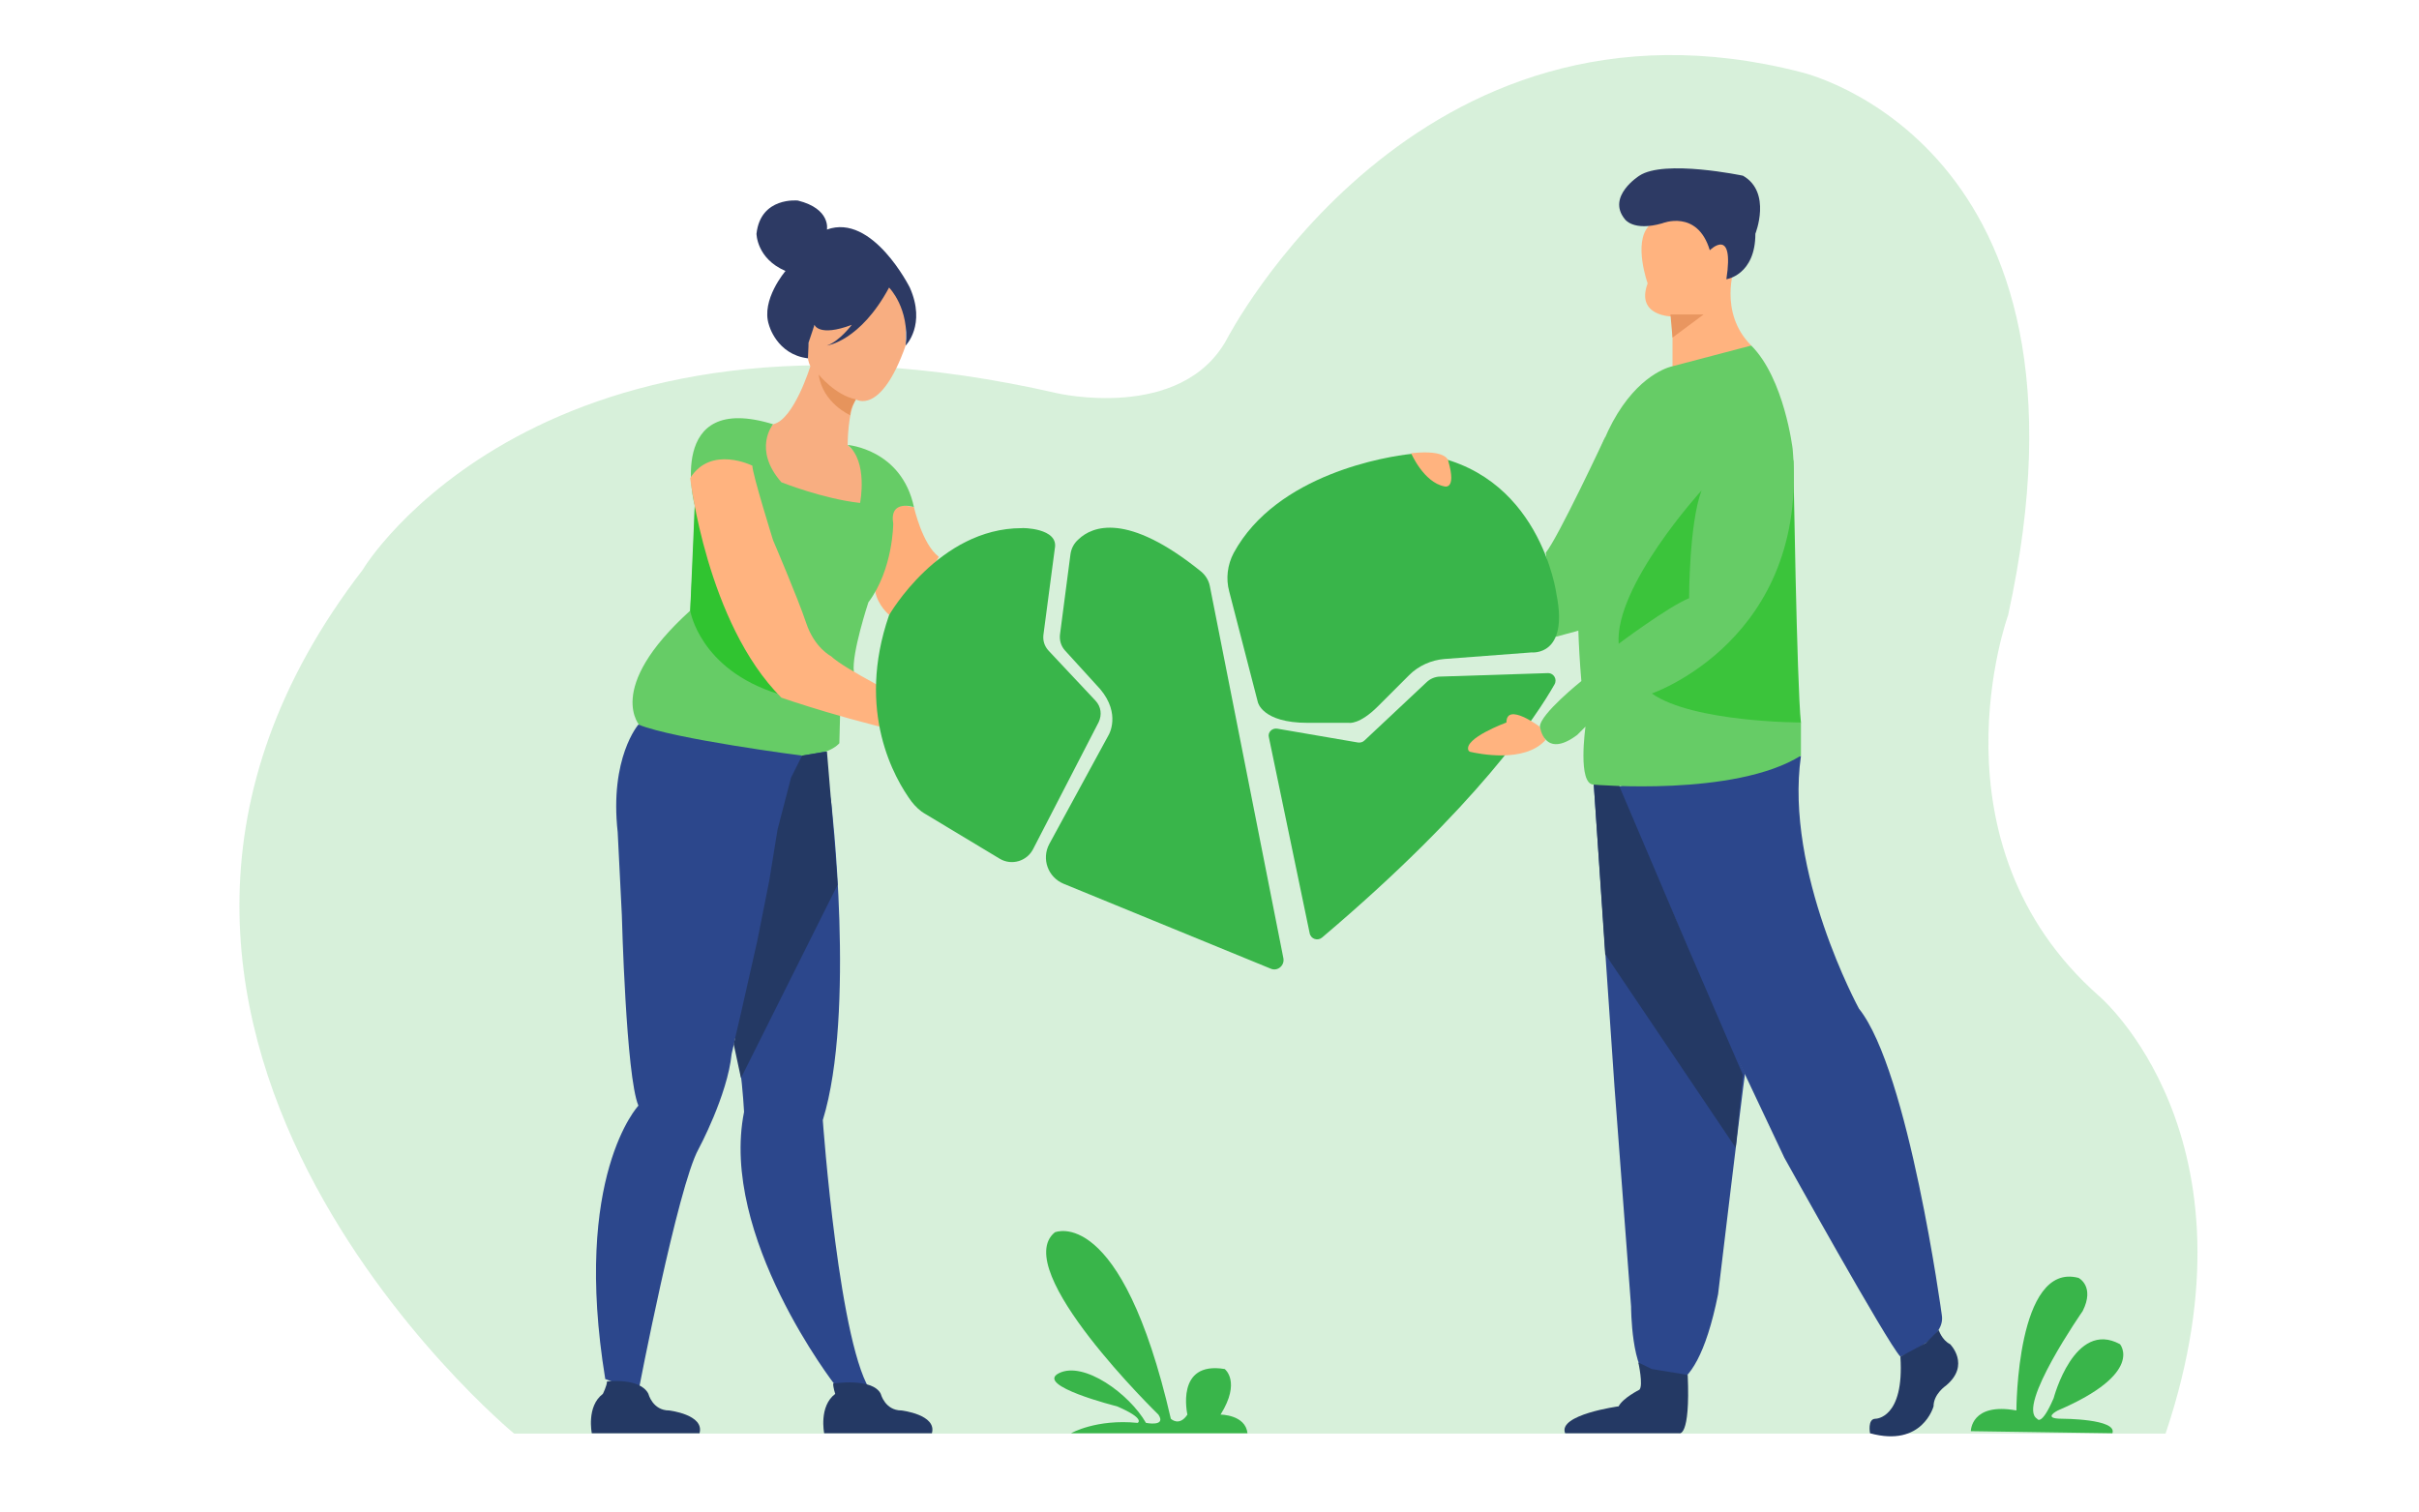
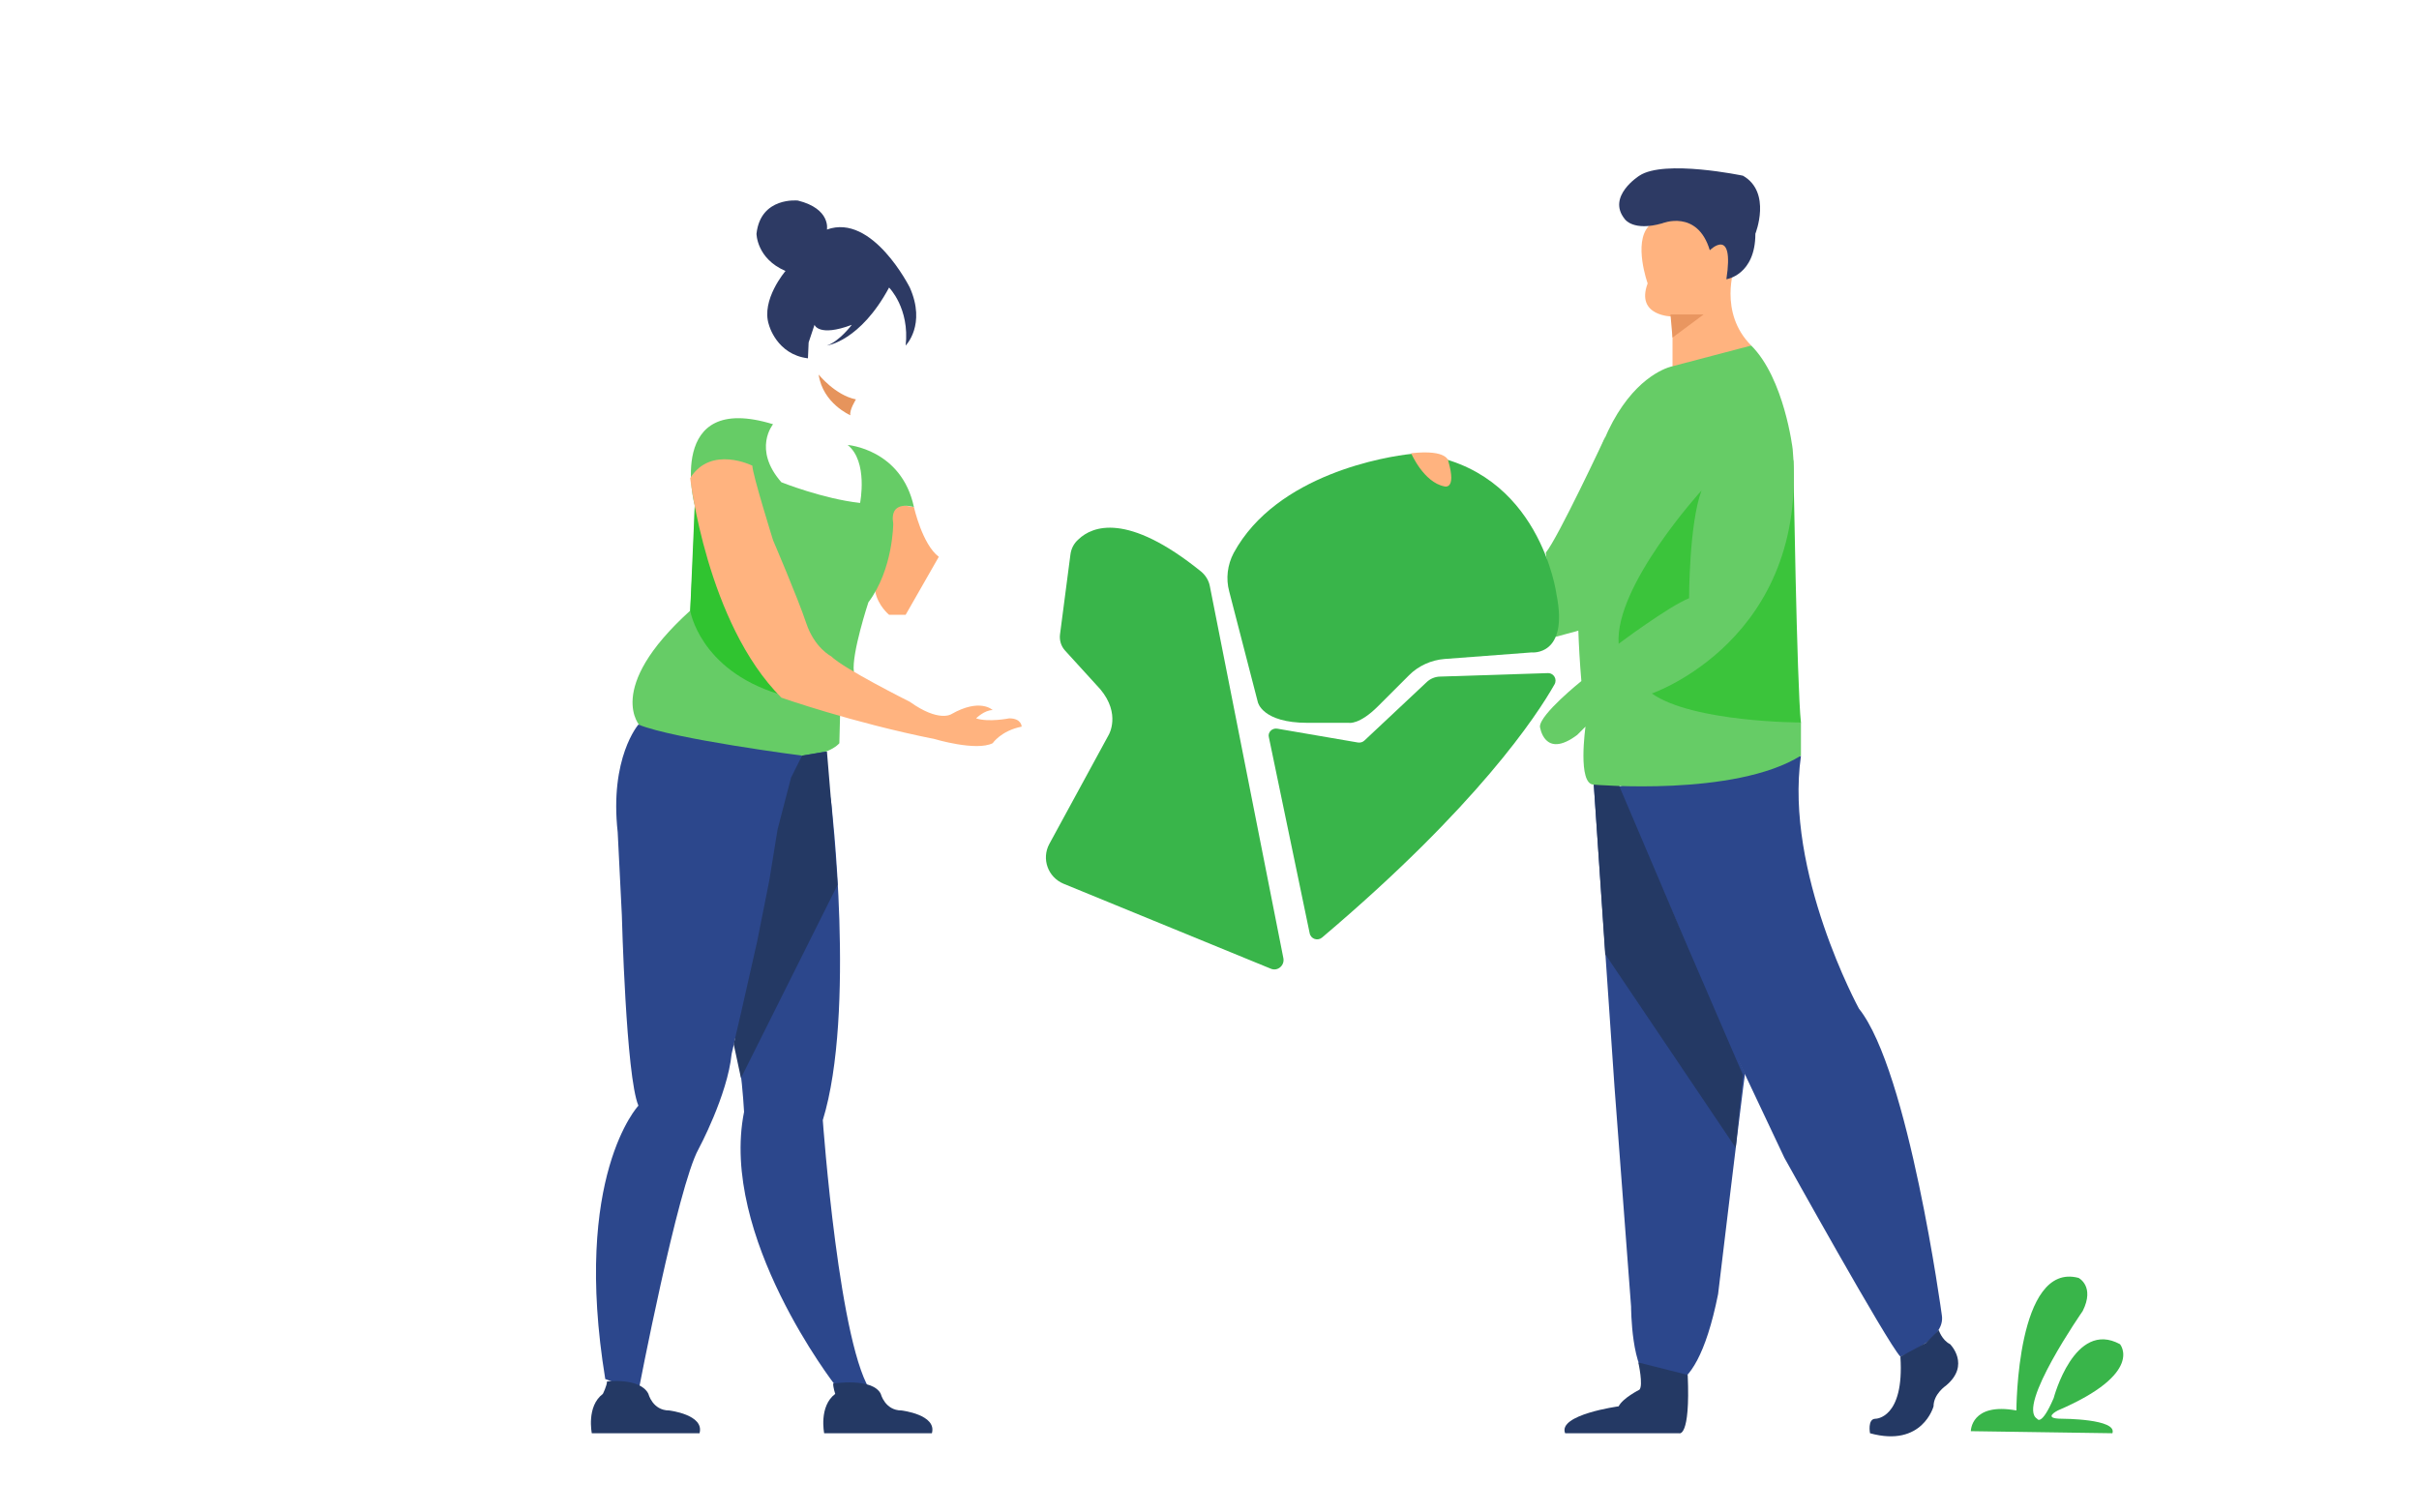
<svg xmlns="http://www.w3.org/2000/svg" version="1.1" id="Layer_1" x="0px" y="0px" viewBox="0 0 700.6 437.9" style="enable-background:new 0 0 700.6 437.9;" xml:space="preserve">
  <style type="text/css">
	.st0{opacity:0.2;fill:#39B54A;enable-background:new    ;}
	.st1{fill:#39B54A;}
	.st2{fill:#F8AE81;}
	.st3{fill:#FEAE79;}
	.st4{fill:#66CC66;}
	.st5{fill:#2D3A64;}
	.st6{fill:#30C430;}
	.st7{fill:#E6945C;}
	.st8{fill:#FFB37F;}
	.st9{fill:#2C478C;}
	.st10{fill:#243964;}
	.st11{fill:#E99660;}
	.st12{fill:#3BC43B;}
</style>
  <g>
-     <path class="st0" d="M306.1,113.9c0,0,36,8.4,49.2-15.6c0,0,54.6-106.2,166.3-77.4c0,0,90,20.4,60,157.3c0,0-24,66,26.4,110.4   c0,0,48.1,40.8,19.2,126.7H148.9c0,0-144.7-119.4-43.8-250.3C105,164.9,156.6,79.7,306.1,113.9z" />
    <path class="st1" d="M570.8,414.6c0,0,0-8.4,13.2-6c0,0,0-43.2,18-38.4c0,0,4.8,2.4,1.2,9.6c0,0-19.2,27.6-13.2,31.2   c0,0,1.2,2.4,4.8-6c0,0,6-22.8,19.2-15.6c0,0,7.2,8.4-18,19.2c0,0-4.8,2.4,1.2,2.4c0,0,16.1,0,14.6,4.2L570.8,414.6z" />
-     <path class="st1" d="M310.2,415.2c0,0,7.3-4.2,19.3-3c0,0,2.4-1.2-6-4.8c0,0-24-6-16.8-9.6c7.2-3.6,20.4,6,25.2,14.4   c0,0,6,1.2,3.6-2.4c0,0-43.2-42-30-52.8c0,0,19.2-8.4,33.6,54c0,0,2.4,2.4,4.8-1.2c0,0-3.6-15.6,10.8-13.2c0,0,4.8,3.6-1.2,13.2   c0,0,7.2,0,7.8,5.4L310.2,415.2L310.2,415.2z" />
-     <path class="st2" d="M235.9,94.1c0,0-3.6,7.2-1.2,12c0,0-4.8,15.6-10.8,16.8l-4.8,6l2.4,8.4l19.2,12l12-2.4v-10.8l-7.2-7.2   c0,0,0-9.6,2.4-13.2c0,0,7.2,4.8,14.4-15.6v-12l-4.8-10.8l-9.6,12L235.9,94.1z" />
    <path class="st3" d="M264.7,146.9c0,0,2.4,10.8,7.2,14.4l-9.6,16.8h-4.8c0,0-3.2-2.6-4-6.7l0.4-12.5l3.6-13.2L264.7,146.9z" />
    <path class="st4" d="M223.9,122.9c0,0-6,7.2,2.4,16.8c0,0,12,4.8,22.8,6c0,0,2.4-12-3.6-16.8c0,0,15.6,1.2,19.2,18   c0,0-7.2-2.4-6,4.8c0,0,0,13.2-7.2,22.8c0,0-4.9,14.9-4.2,20.1l-4,12.8l-0.2,7.9c0,0-3.6,4.8-16.8,3.6l-39.6-3.6l-1.2-4.8   c0,0-10.8-10.8,14.4-33.6c0,0,1.3-21.6,1.3-30.6C201.1,146.3,192.7,113.3,223.9,122.9z" />
    <path class="st5" d="M239.5,66.5c0,0,1.2-6-8.4-8.4c0,0-10.8-1.2-12,9.6c0,0,0,7.2,8.4,10.8c0,0-7.2,8.4-4.8,15.6   c0,0,2.2,8.6,11.3,9.7l0.2-4.6l1.7-5.1c0,0,1.2,3.6,10.8,0c0,0-3.6,4.8-7.2,6c0,0,9.6-1.2,18-16.8c0,0,6,6,4.8,16.8   c0,0,6-6,1.2-16.8C263.5,83.3,252.7,61.7,239.5,66.5z" />
    <path class="st6" d="M199.9,176.9c0,0,2.7,17,25.4,24.1l-12.1-33.7l-12-20.4L199.9,176.9z" />
    <path class="st7" d="M237.1,108.5c0,0,4.8,6,10.8,7.2c0,0-2,3.2-1.6,4.6C246.3,120.3,238.3,116.9,237.1,108.5z" />
    <path class="st8" d="M217.9,134.9c0,0-12-6-18,3.6c0,0,4.8,42,26.4,63.6c0,0,20.4,7.2,44.4,12c0,0,12,3.6,16.8,1.2   c0,0,2.4-3.6,8.4-4.8c0,0,0-2.4-3.6-2.4c0,0-6,1.2-9.6,0c0,0,2.4-2.4,4.8-2.4c0,0-3.6-3.6-12,1.2c0,0-3.6,2.4-12-3.6   c0,0-19.2-9.6-22.8-13.2c0,0-4.8-2.4-7.2-9.6c-2.4-7.2-9.6-24-9.6-24S217.9,137.3,217.9,134.9z" />
    <g>
      <path class="st9" d="M184.9,209.9c0,0-8.4,9.6-6,31.2l1.2,24c0,0,1.2,46.8,4.8,55.2c0,0-19.2,20.4-9.6,79.2l9.6,3.6    c0,0,11.4-59.4,17.4-70.2c0,0,8.4-15.6,9.6-27.6c0,0,9.6-40.8,10.8-49.2c0,0,3.6-28.8,8.4-34.8l1.2-2.4    C232.3,218.9,195.1,214.1,184.9,209.9z" />
      <path class="st9" d="M232.3,218.9l6.9-1.2c0,0,0.3,9.6,1.5,14.4c0,0,7.2,61.2-2.4,92.4c0,0,4.8,67.2,14.4,79.2l-10.8-2.4    c0,0-33.6-43.2-26.4-79.2c0,0-1.2-24-6-32.4l10.8-61.2L232.3,218.9z" />
      <polygon class="st10" points="214.6,312.3 242.6,256.3 240.7,232.1 239.5,217.7 232.3,218.9 229.1,225.3 225.2,240.3 222.8,255.1     219.3,272.7 214.6,293.5 212.5,302.5   " />
      <path class="st10" d="M175.8,400.2c0,0,9.6-1.2,12,3.6c0,0,1.2,4.8,6,4.8c0,0,10.3,1.2,8.8,6.6h-31.2c0,0-1.6-7.8,3.2-11.4    C174.6,403.8,175.8,401.4,175.8,400.2z" />
      <path class="st10" d="M241.3,400.8c0,0,11.4-1.8,13.8,3c0,0,1.2,4.8,6,4.8c0,0,10.3,1.2,8.8,6.6h-31.2c0,0-1.6-7.8,3.2-11.4    C241.9,403.8,241.3,402,241.3,400.8z" />
    </g>
    <path class="st4" d="M464.9,126.6c0,0-13.7,29.3-17.2,33.5l2.8,24.4l8.1-2.2L464.9,126.6z" />
    <path class="st9" d="M468.7,227.9l27.7,64.3l20.4,43.2c0,0,30,54,33.6,57.6c0,0,13.2-4.8,12-12c0,0-9.6-70.8-24-88.8   c0,0-21.6-39.6-16.8-73.2h-22.8L468.7,227.9z" />
    <path class="st9" d="M461.6,227.3l6,87.6l4.8,63.6c0,0,0,19.2,6,21.6c0,0,12,10.8,19.2-25.2c0,0,7.1-59.3,7.8-63.9l-20.1-44.8   l-16.5-39L461.6,227.3L461.6,227.3z" />
    <polygon class="st10" points="502.7,332.5 464.9,276.4 461.6,227.3 468.8,227.3 488.8,274.3 504.8,311.4  " />
    <path class="st10" d="M561.5,385.3c0,0,0.9,2.9,3.3,4.1c0,0,6,6-1.2,12c0,0-3.6,2.4-3.6,6c0,0-3.2,12-18.4,7.8c0,0-0.8-4.2,1.6-4.2   c0,0,8.4,0,7.2-18l7.3-3.9L561.5,385.3z" />
-     <path class="st10" d="M474.5,394.7c0,0,1.5,6.7,0.3,7.9c0,0-4.8,2.4-6,4.8c0,0-17.7,2.4-15.5,7.8h33c0,0,3.3,1.5,2.5-16.9   l-10.4-1.7L474.5,394.7z" />
+     <path class="st10" d="M474.5,394.7c0,0,1.5,6.7,0.3,7.9c0,0-4.8,2.4-6,4.8c0,0-17.7,2.4-15.5,7.8h33c0,0,3.3,1.5,2.5-16.9   L474.5,394.7z" />
    <path class="st1" d="M357.3,160.2c-1.8,3.4-2.3,7.4-1.3,11.1l8.3,32.1c0,0,1.2,6,14.4,6h12c0,0,3,0.6,8.4-4.8l9-9   c2.7-2.7,6.4-4.4,10.3-4.7l25.2-1.9c0,0,10.8,1.2,7.2-16.8c0,0-4.7-36.4-39.7-40.7c-0.8-0.1-1.6-0.1-2.4,0   C402,132.2,369.8,137.2,357.3,160.2z" />
    <path class="st1" d="M370,211.1l23.3,4c0.7,0.1,1.4-0.1,1.9-0.6l17.9-16.8c1.1-1.1,2.6-1.7,4.1-1.7l31-1c1.8-0.1,2.9,1.8,2,3.3   c-5.1,9-22.3,35.2-67.3,73.3c-1.3,1.1-3.3,0.4-3.6-1.3l-11.8-56.7C367.1,212.2,368.4,210.8,370,211.1z" />
    <path class="st1" d="M350.4,169.8l21.3,107.8c0.4,2.1-1.7,3.9-3.7,3L308,256c-4.5-1.9-6.4-7.2-4.1-11.5l17.2-31.6   c0,0,3.6-6-2.4-13.2l-10.2-11.2c-1.2-1.3-1.7-3-1.5-4.7l3-23c0.2-1.8,1-3.4,2.4-4.6c3.9-3.7,14-8,35.5,9.4   C349.2,166.7,350.1,168.2,350.4,169.8z" />
-     <path class="st1" d="M305.5,158.9l-3.3,25c-0.2,1.7,0.3,3.3,1.5,4.6l13.6,14.5c1.6,1.7,1.9,4.1,0.9,6.2L299.2,246   c-1.8,3.5-6.2,4.8-9.6,2.8l-21.6-13c-1.6-0.9-2.9-2.2-4-3.6c-4.8-6.5-16.2-26-6.5-54c0,0,14.4-25.2,38.4-25.2   C295.9,152.9,306.7,152.9,305.5,158.9z" />
-     <path class="st8" d="M445.9,210.5c0,0-9.6-7.2-9.6-1.2c0,0-12.5,4.6-11,8.1c0.1,0.2,0.3,0.3,0.5,0.4c2.2,0.5,15.7,3.4,21.8-3.4   L445.9,210.5z" />
    <path class="st8" d="M408.7,131.3c0,0,3.6,8.4,9.6,9.6c0,0,3.6,1.2,1.2-7.2C419.5,133.7,419.5,130.1,408.7,131.3z" />
    <path class="st8" d="M484.4,106.1V91.7c0,0-10.8,0-7.2-9.6c0,0-4.2-11.7,0.3-16.6l4.5-7.4l15.6,7.2l7.2,6l-2.4,6   c0,0-4.8,13.2,4.8,22.8l-7.2,6l-13.2,3.6L484.4,106.1z" />
    <path class="st5" d="M470.6,63.5c0,0,2.4,3.6,10.8,1.2c0,0,10.2-4.2,13.8,7.8c0,0,7.2-7.2,4.8,8.4c0,0,8.4-1.2,8.4-13.2   c0,0,4.8-12-3.6-16.8c0,0-22.8-4.8-30,0C474.8,50.9,465.2,56.9,470.6,63.5z" />
    <polygon class="st11" points="493.4,91.1 483.8,91.1 484.4,97.8  " />
    <path class="st12" d="M519.4,133.1c0,0,1,65.5,2.2,76.3l-19.2,2.4l-21.6-6l-7.2-6l15.6-9.6l16.8-15.6l9.6-25.2L519.4,133.1z" />
    <path class="st4" d="M484.4,106.1c0,0-33.6,6-26.4,91.2c0,0-12,9.6-12,13.2c0,0,1.2,9.6,10.8,2.4l2.4-2.4c0,0-2.4,16.8,2.4,16.8   c0,0,40.8,3.6,60-8.4v-9.6c0,0-31.2,0-43.2-8.4c0,0,45.6-15.6,40.8-70.8c0,0-2.4-20.4-12-30L484.4,106.1z" />
    <path class="st12" d="M492.8,142.1c0,0-25.2,27.6-24,44.4c0,0,14.4-10.8,20.4-13.2C489.2,173.3,489.2,151.7,492.8,142.1z" />
  </g>
</svg>